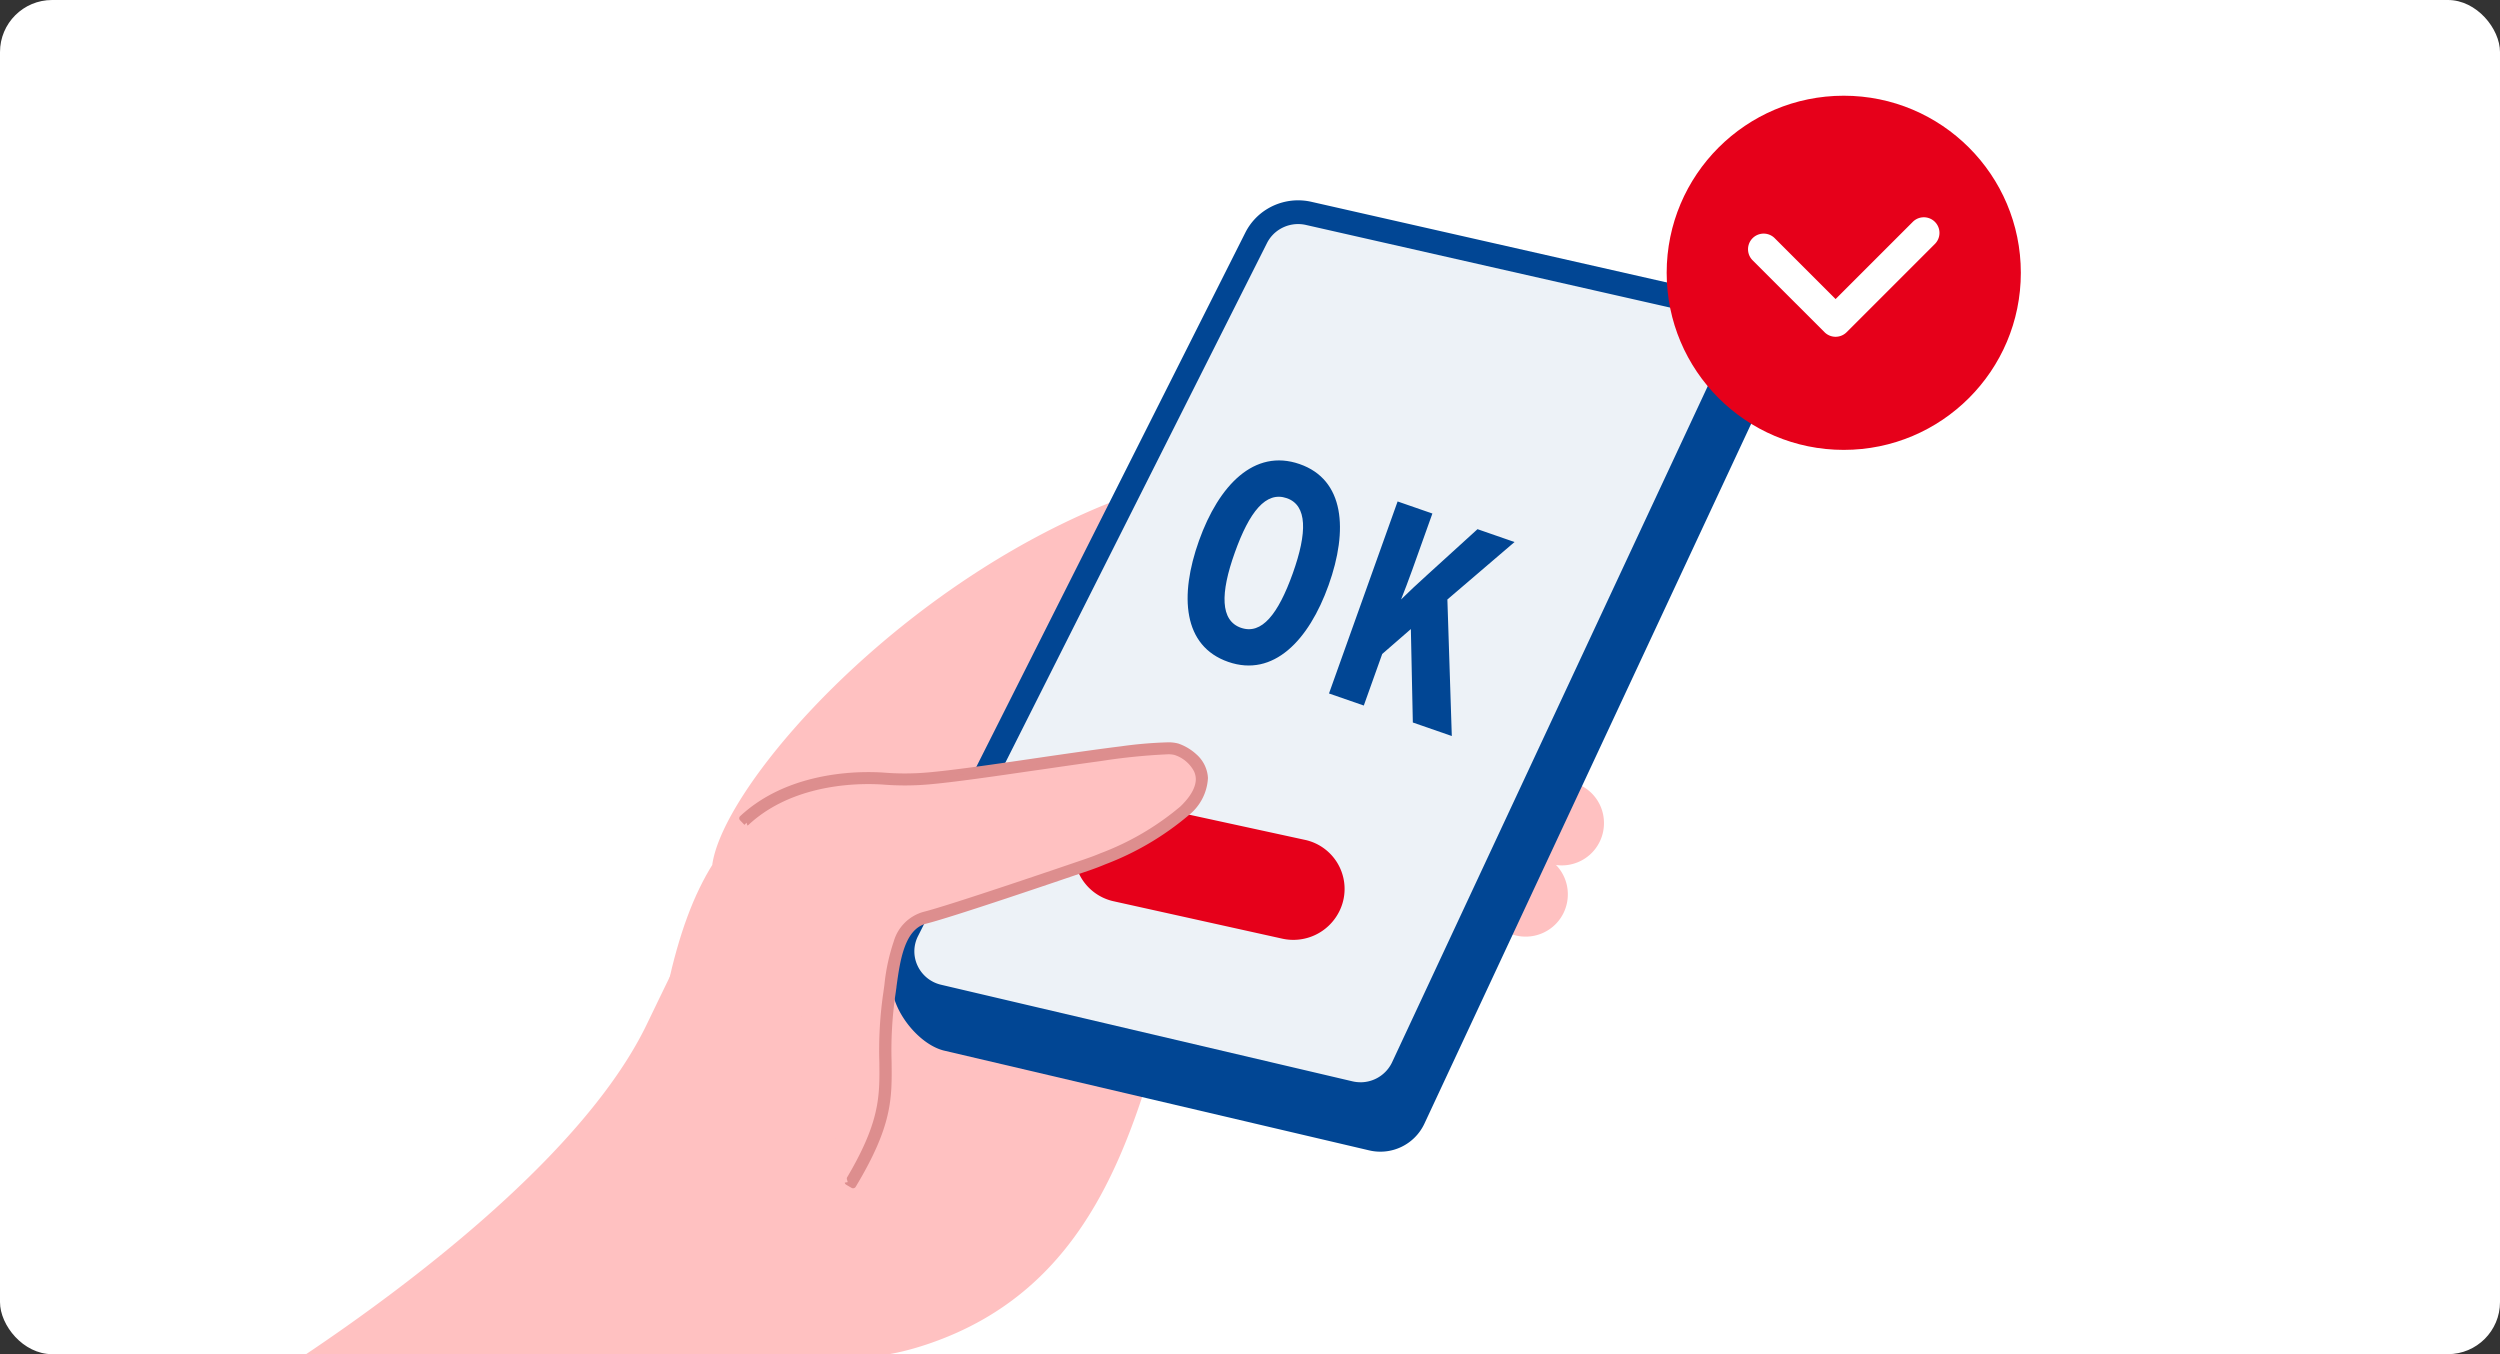
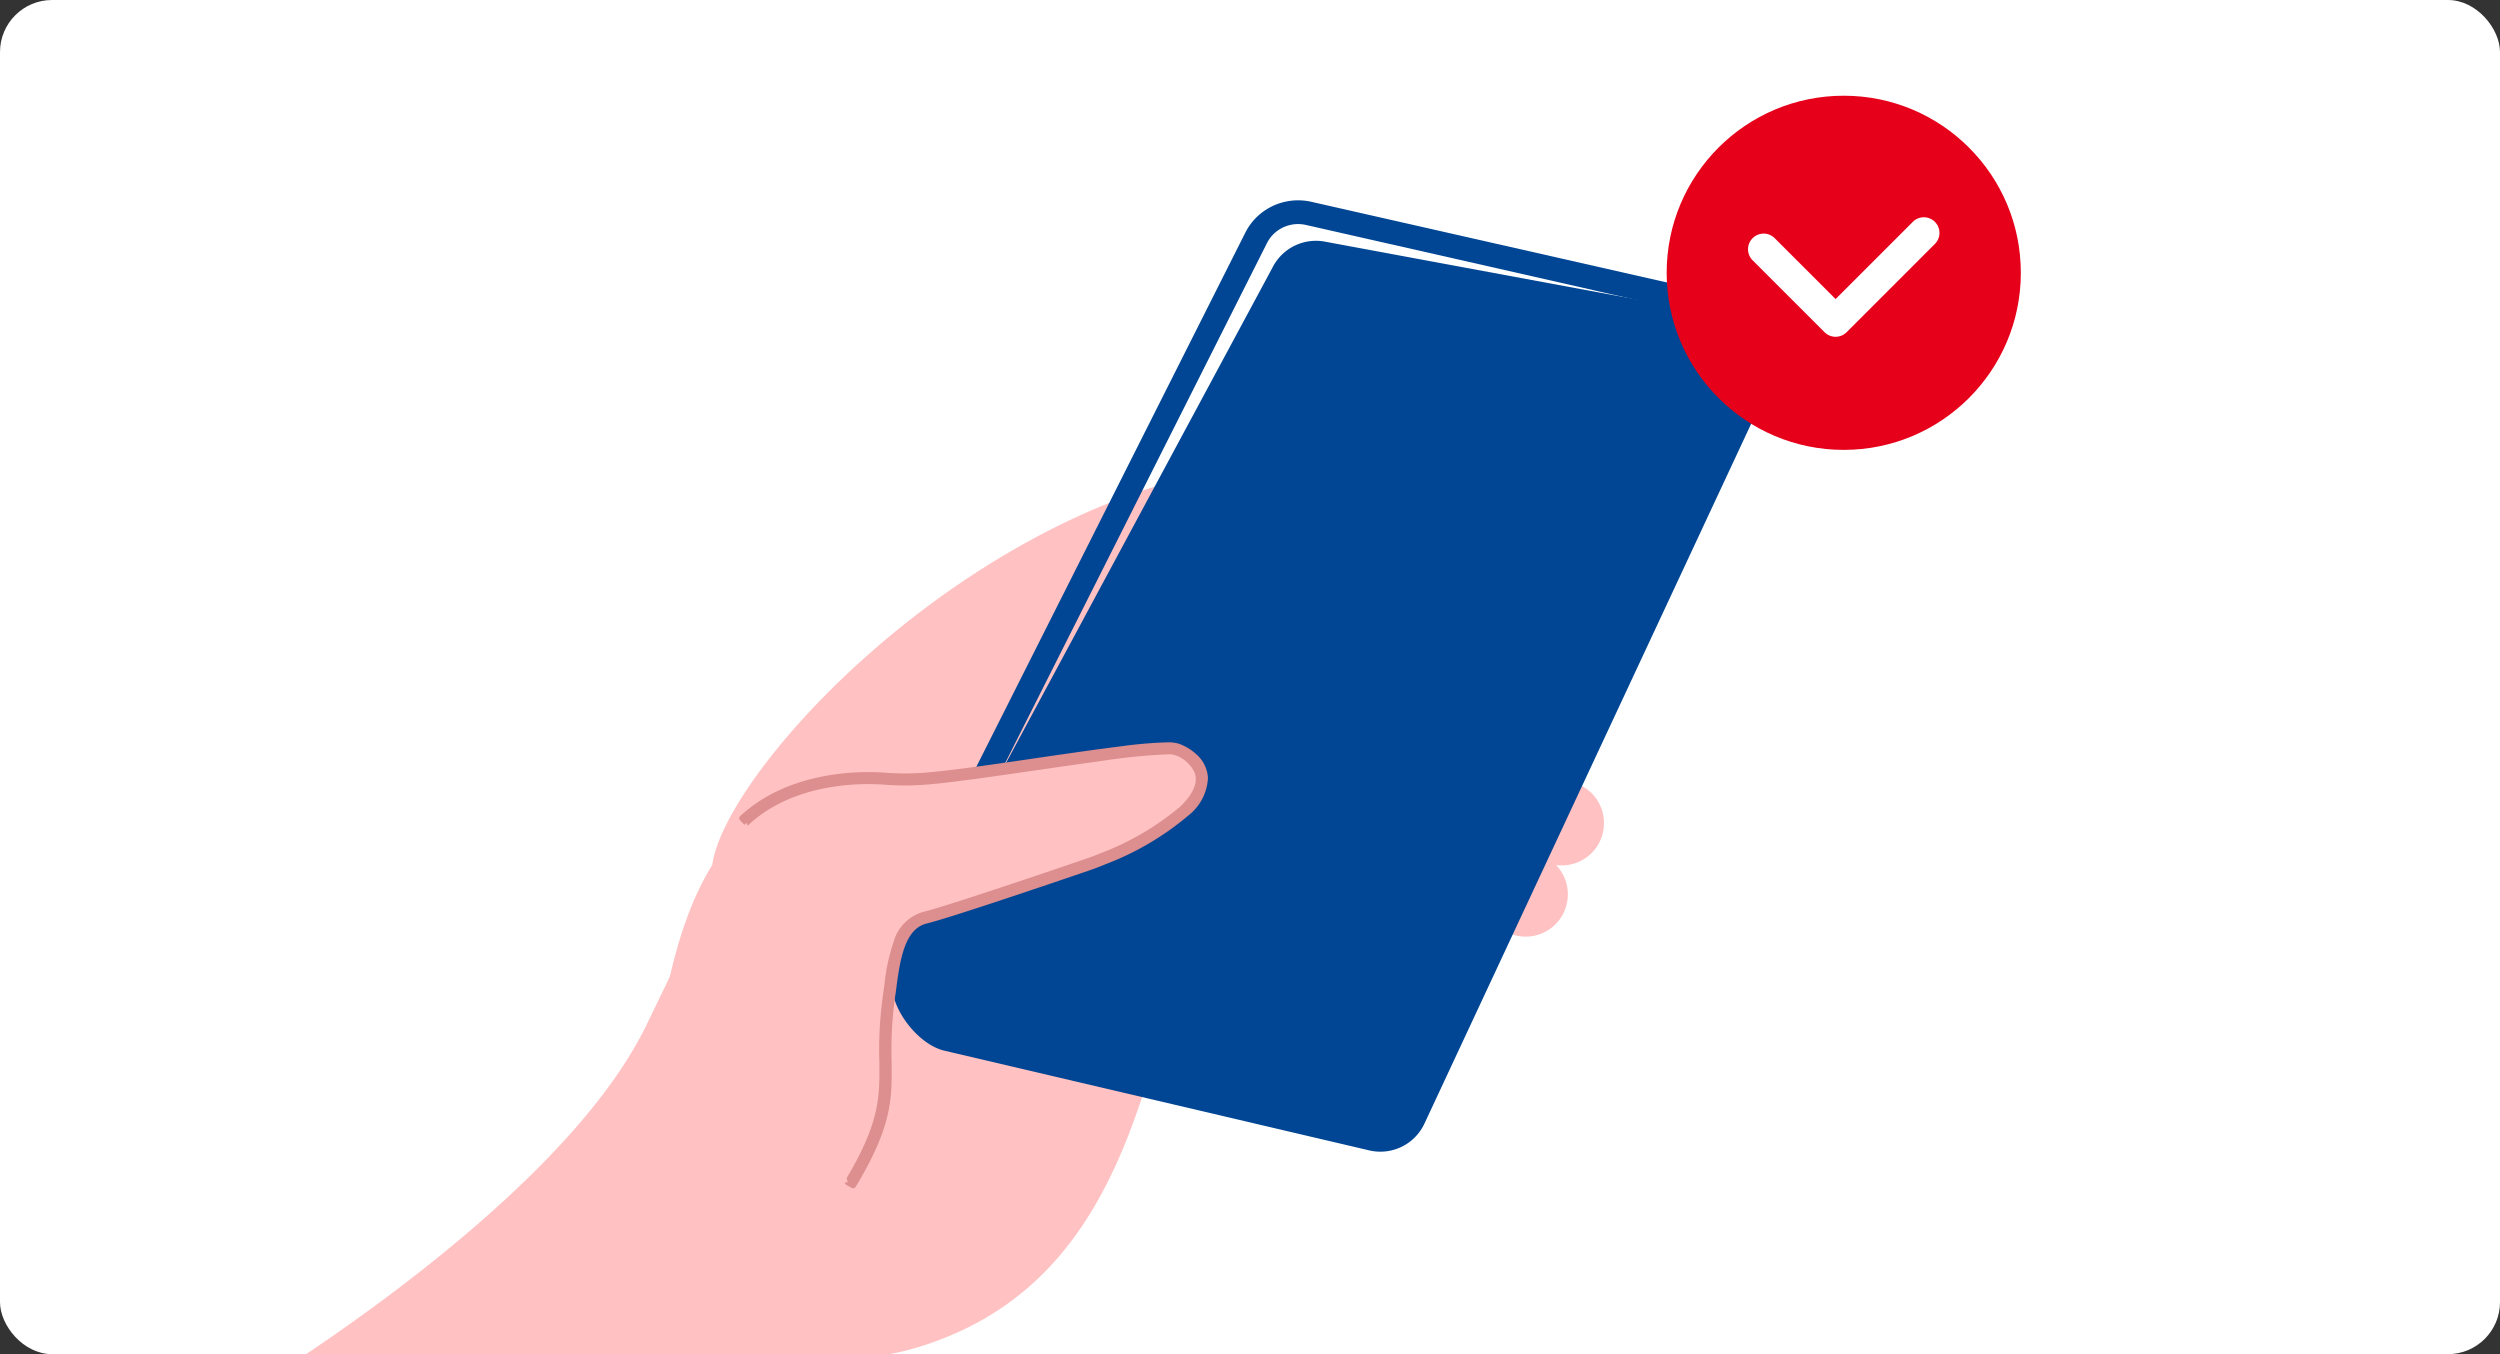
<svg xmlns="http://www.w3.org/2000/svg" width="240" height="130" viewBox="0 0 240 130">
  <rect x="0" y="0" width="240" height="130" fill="#333333" stroke="none" />
  <defs>
    <clipPath id="clip-path">
      <rect id="長方形_382" data-name="長方形 382" width="151.586" height="128" fill="none" />
    </clipPath>
    <clipPath id="clip-path-2">
      <rect id="長方形_383" data-name="長方形 383" width="151.586" height="130" fill="none" />
    </clipPath>
  </defs>
  <g id="グループ_1575" data-name="グループ 1575" transform="translate(-440 -1282)">
    <rect id="長方形_486" data-name="長方形 486" width="240" height="130" rx="5" transform="translate(440 1282)" fill="#fff" />
    <g id="グループ_1647" data-name="グループ 1647" transform="translate(457.996 1282)">
      <g id="グループ_1202" data-name="グループ 1202" transform="translate(0 2)">
        <g id="グループ_1201" data-name="グループ 1201" clip-path="url(#clip-path)">
-           <path id="パス_879" data-name="パス 879" d="M219.411,106.095c.445,1.656-1.764,3.67-4.935,4.5s-6.1.158-6.548-1.5,1.763-3.67,4.935-4.5,6.1-.158,6.548,1.5" transform="translate(-87.647 -44.834)" fill="#ffc1c1" />
-           <path id="パス_880" data-name="パス 880" d="M209.686,110.784a2.879,2.879,0,0,1-2.263-1.839,2.932,2.932,0,0,1,1.2-2.849,9.511,9.511,0,0,1,3.949-2.007c3.381-.883,6.416-.134,6.911,1.706s-1.766,3.973-5.146,4.856a9.589,9.589,0,0,1-4.439.185c-.072-.016-.141-.034-.209-.052m7.383-6.255a9.747,9.747,0,0,0-8.046,2A2.4,2.4,0,0,0,208,108.8c.187.691.906,1.209,2.032,1.47a8.988,8.988,0,0,0,4.153-.181c2.957-.772,5.119-2.668,4.724-4.14a2.344,2.344,0,0,0-1.838-1.417" transform="translate(-87.429 -44.609)" fill="#ffc1c1" />
          <path id="パス_881" data-name="パス 881" d="M215.467,116.731c.445,1.656-1.764,3.67-4.935,4.5s-6.1.158-6.548-1.5,1.763-3.67,4.935-4.5,6.1-.158,6.548,1.5" transform="translate(-85.984 -49.408)" fill="#ffc1c1" />
          <path id="パス_882" data-name="パス 882" d="M212.06,125.384c.445,1.656-1.764,3.67-4.936,4.5s-6.1.158-6.548-1.5,1.763-3.67,4.935-4.5,6.1-.158,6.549,1.5" transform="translate(-84.547 -53.13)" fill="#ffc1c1" />
          <line id="線_148" data-name="線 148" x1="4.249" y2="0.774" transform="translate(123.144 65.745)" fill="#efd9bd" />
-           <path id="パス_883" data-name="パス 883" d="M212.625,116.2a.291.291,0,0,1,.024-.57l4.249-.774a.3.3,0,0,1,.346.234.293.293,0,0,1-.239.341l-4.249.774a.291.291,0,0,1-.131-.005" transform="translate(-89.559 -49.396)" fill="#dd8e8e" />
          <path id="パス_884" data-name="パス 884" d="M212.491,116.277a.587.587,0,0,1-.576-.473.568.568,0,0,1,.094-.433.582.582,0,0,1,.377-.24l4.249-.774a.594.594,0,0,1,.106-.01.584.584,0,0,1,.577.472.568.568,0,0,1-.094.433.583.583,0,0,1-.377.24l-4.249.774A.582.582,0,0,1,212.491,116.277Zm4.25-1.359-4.25.774a.006.006,0,0,0-.005,0,.008.008,0,0,0,0,.006s.006.005.006.005h0l4.251-.774a.007.007,0,0,0,.006,0,.007.007,0,0,0,0-.006S216.743,114.918,216.741,114.918Z" transform="translate(-89.348 -49.181)" fill="#dd8e8e" />
          <line id="線_149" data-name="線 149" x1="4.249" y2="0.774" transform="translate(122.32 70.983)" fill="#efd9bd" />
          <path id="パス_885" data-name="パス 885" d="M211.2,125.387a.291.291,0,0,1,.024-.57l4.249-.774a.3.3,0,0,1,.346.234.293.293,0,0,1-.239.341l-4.249.774a.291.291,0,0,1-.131-.005" transform="translate(-88.958 -53.348)" fill="#dd8e8e" />
          <path id="パス_886" data-name="パス 886" d="M211.066,125.467a.587.587,0,0,1-.576-.473.579.579,0,0,1,.471-.673l4.249-.774a.588.588,0,0,1,.683.462.579.579,0,0,1-.471.673l-4.249.774A.583.583,0,0,1,211.066,125.467Zm4.251-1.359-4.251.774a.008.008,0,0,0-.006.009s.006.005.006.005h0l4.251-.774a.008.008,0,0,0,.007-.009S215.318,124.108,215.316,124.108Z" transform="translate(-88.747 -53.133)" fill="#dd8e8e" />
          <path id="パス_887" data-name="パス 887" d="M87.327,144.227c3.213-9.451.346-10.216-.219-18.553a12.229,12.229,0,0,1,1.782-7.888c1.654-2.4,5.6-3.094,8.3-3.911a25.258,25.258,0,0,1,5.079-1.1c3.983-.349,7.928.641,11.917.025,3.452-.533,3.877-2.188.917-4.217-8.688-5.956-15.606-4.164-15.606-4.164s-4.479.624-15.42.131-13.951,5.979-22.514,23.705-39.325,35.872-39.325,35.872l53.018-2.267c4.351-2.889,5.859-.427,13.285-2.934,30.986-10.459,16.771-56.687,43.451-64.706,11.944-3.59,12.738-15.325,12.738-15.325-34.879-18.4-75.045,21.775-76.86,33.953" transform="translate(-17.48 -31.892)" fill="#ffc1c1" />
          <path id="パス_888" data-name="パス 888" d="M223.219,144.045a4.049,4.049,0,1,1-4.049-3.989,4.019,4.019,0,0,1,4.049,3.989" transform="translate(-90.704 -60.237)" fill="#ffc1c1" />
          <path id="パス_889" data-name="パス 889" d="M229.219,132.045a4.049,4.049,0,1,1-4.049-3.989,4.019,4.019,0,0,1,4.049,3.989" transform="translate(-93.234 -55.076)" fill="#ffc1c1" />
          <path id="パス_890" data-name="パス 890" d="M158.677,37.167l38.364,7.117c2.872.651,4.68,5.387,3.448,8.025l-32.456,69.519a4.668,4.668,0,0,1-5.3,2.541L121.958,114.8c-2.907-.683-6.058-5.184-4.73-7.823l36.243-67.379a4.669,4.669,0,0,1,5.206-2.427" transform="translate(-49.296 -15.935)" fill="#014694" />
-           <path id="パス_891" data-name="パス 891" d="M157.666,32.348l37.406,8.486a4.422,4.422,0,0,1,3.078,6.174l-31.426,67.312a4.519,4.519,0,0,1-5.131,2.46l-39.48-9.269a4.421,4.421,0,0,1-2.988-6.285l33.5-66.529a4.522,4.522,0,0,1,5.041-2.35" transform="translate(-50.029 -13.864)" fill="#edf2f7" />
          <path id="パス_892" data-name="パス 892" d="M155.811,30.235a5.752,5.752,0,0,1,1.27.143l37.406,8.486a5.62,5.62,0,0,1,3.808,2.974,5.478,5.478,0,0,1,.061,4.787l-31.426,67.312a5.677,5.677,0,0,1-5.138,3.245,5.748,5.748,0,0,1-1.313-.152L121,107.761a5.611,5.611,0,0,1-3.812-3.058,5.472,5.472,0,0,1,.055-4.842l33.5-66.529a5.6,5.6,0,0,1,2.105-2.271A5.717,5.717,0,0,1,155.811,30.235Zm5.982,84.668a3.355,3.355,0,0,0,3.036-1.918l31.426-67.312a3.237,3.237,0,0,0-.036-2.829,3.321,3.321,0,0,0-2.251-1.758L156.562,32.6a3.382,3.382,0,0,0-2.5.4,3.308,3.308,0,0,0-1.244,1.342l-33.5,66.529a3.234,3.234,0,0,0-.033,2.862,3.317,3.317,0,0,0,2.253,1.808l39.48,9.269A3.4,3.4,0,0,0,161.793,114.9Z" transform="translate(-49.185 -13.004)" fill="#014694" />
-           <path id="パス_893" data-name="パス 893" d="M147.717,134.2h0a4.925,4.925,0,0,1,5.417-2.507L169.3,135.21a4.818,4.818,0,0,1,3.315,6.9l-.031.059a4.925,4.925,0,0,1-5.449,2.528L151,141.119a4.816,4.816,0,0,1-3.282-6.923" transform="translate(-62.053 -56.59)" fill="#e6001a" />
          <path id="パス_905" data-name="パス 905" d="M6.621-.03C2.009-.009-.021,4.475-.047,10.125c-.026,5.622,1.906,10.061,6.518,10.039,4.584-.021,6.613-4.506,6.639-10.156C13.136,4.387,11.2-.051,6.621-.03Zm-.077,16.7c-2.122.01-2.988-2.448-2.968-6.615s.851-6.577,2.973-6.587c2.094-.01,2.959,2.448,2.94,6.615S8.637,16.659,6.543,16.668ZM24.326,7.524,28.576.177,24.812.194,21.7,5.97c-.542.981-1.17,2.215-1.57,3.028.032-.867.065-1.846.07-2.993l.027-5.79L16.692.231,16.6,19.811l3.537-.016.024-5.259,1.8-3.169,3.158,8.4,3.961-.018Z" transform="matrix(0.943, 0.332, -0.332, 0.943, 100.511, 40.38)" fill="#014694" />
          <path id="パス_894" data-name="パス 894" d="M92.442,129.515c4.013-3.736,9.931-4.283,13.464-4.013a25.507,25.507,0,0,0,4.121-.019c6.256-.532,21.786-3.168,23.885-2.808,2.012.345,6.456,4.765-7.057,10.518-.5.215-1.017.4-1.536.582-2.914,1-13.1,4.467-15.552,5.076-2.759.687-3.017,4.616-3.42,7.346-1.22,8.268,1.42,9.608-3.731,18.186" transform="translate(-38.977 -52.747)" fill="#ffc1c1" />
          <path id="パス_895" data-name="パス 895" d="M136.508,125.187a2.964,2.964,0,0,0-.993-2.05,4.692,4.692,0,0,0-1.655-1c-.62-.209-2.5-.076-5.379.278-2.182.269-4.936.664-8.156,1.135-3.932.575-8,1.169-10.471,1.38a25.3,25.3,0,0,1-4.072.018c-2.015-.154-8.957-.315-13.691,4.092l.408.425c4.556-4.242,11.284-4.083,13.236-3.934a25.936,25.936,0,0,0,4.171-.019c2.492-.212,6.567-.808,10.507-1.384,2.013-.295,4.117-.6,6.049-.863,3.565-.482,6.535-.8,7.206-.576a3.529,3.529,0,0,1,2.044,1.711,2.109,2.109,0,0,1,.2.805c.051,1.28-1.093,3.951-9.325,7.455-.449.191-.931.374-1.516.574-2.153.737-13.021,4.446-15.527,5.069-2.691.67-3.156,4.059-3.529,6.782-.038.277-.075.547-.113.805a37.842,37.842,0,0,0-.368,6.531c.038,3.426.066,5.9-3.325,11.549l.511.3c3.476-5.788,3.447-8.331,3.408-11.853a37.417,37.417,0,0,1,.361-6.44c.039-.26.076-.532.114-.81.349-2.549.784-5.72,3.086-6.293,2.466-.613,12.545-4.046,15.576-5.084.6-.205,1.094-.393,1.557-.59,8.129-3.461,9.753-6.269,9.684-8.016" transform="translate(-38.829 -52.489)" fill="#dd8e8e" />
          <path id="パス_896" data-name="パス 896" d="M132.658,121.54h0a3.659,3.659,0,0,1,1.084.115,4.969,4.969,0,0,1,1.762,1.061,3.249,3.249,0,0,1,1.082,2.244,4.89,4.89,0,0,1-1.855,3.581,27.446,27.446,0,0,1-8,4.708c-.469.2-.97.39-1.577.6-3.037,1.039-13.137,4.478-15.6,5.091-2.112.525-2.532,3.591-2.87,6.054l0,.035c-.037.272-.072.528-.11.78a37.157,37.157,0,0,0-.358,6.4c.04,3.568.069,6.145-3.448,12a.292.292,0,0,1-.4.1l-.511-.3a.285.285,0,0,1-.133-.174.281.281,0,0,1,.031-.216c3.35-5.578,3.322-8.02,3.285-11.4V152.2a38.043,38.043,0,0,1,.371-6.565c.036-.244.071-.5.112-.8a18.9,18.9,0,0,1,.912-4.226,4.119,4.119,0,0,1,2.832-2.794c2.573-.64,14.187-4.611,15.5-5.062.578-.2,1.053-.377,1.5-.566a26.174,26.174,0,0,0,7.681-4.5c1.255-1.214,1.492-2.127,1.47-2.679a1.812,1.812,0,0,0-.178-.7,3.242,3.242,0,0,0-1.874-1.56,2.436,2.436,0,0,0-.687-.059,58.49,58.49,0,0,0-6.386.648c-2,.27-4.242.6-6.046.862l-.025,0c-3.935.575-8,1.17-10.5,1.383-.74.063-1.491.095-2.233.095-.663,0-1.331-.025-1.984-.076-.328-.025-.858-.055-1.519-.055-2.724,0-7.84.508-11.5,3.912a.292.292,0,0,1-.409-.011l-.408-.425a.282.282,0,0,1,.012-.4c3.951-3.678,9.409-4.227,12.312-4.227.7,0,1.254.032,1.6.058.623.048,1.26.072,1.893.072.708,0,1.425-.03,2.132-.09,2.468-.21,6.528-.8,10.454-1.378,3.376-.494,6.056-.876,8.163-1.136A40.45,40.45,0,0,1,132.658,121.54ZM102.41,163.667c3.287-5.546,3.259-8.033,3.221-11.458a37.647,37.647,0,0,1,.364-6.486c.037-.249.072-.5.109-.774l0-.034a19.167,19.167,0,0,1,.826-3.948,3.66,3.66,0,0,1,2.475-2.583c2.44-.607,12.52-4.039,15.552-5.076.593-.2,1.082-.388,1.537-.582a26.915,26.915,0,0,0,7.83-4.594,4.372,4.372,0,0,0,1.68-3.149,2.659,2.659,0,0,0-.9-1.856,4.419,4.419,0,0,0-1.549-.933,3.087,3.087,0,0,0-.9-.084,39.987,39.987,0,0,0-4.353.375c-2.1.259-4.778.641-8.149,1.134-3.935.575-8,1.171-10.489,1.382-.723.061-1.457.093-2.182.093-.648,0-1.3-.025-1.938-.074-.336-.026-.879-.056-1.555-.056-2.764,0-7.914.51-11.7,3.878l.01.011c3.784-3.365,8.923-3.874,11.681-3.874.679,0,1.225.031,1.564.057.639.049,1.291.074,1.94.074.726,0,1.46-.031,2.184-.093,2.478-.211,6.538-.8,10.464-1.379l.025,0c1.805-.264,4.052-.593,6.052-.863a58.834,58.834,0,0,1,6.465-.653,2.947,2.947,0,0,1,.874.089,3.818,3.818,0,0,1,2.213,1.863,2.4,2.4,0,0,1,.229.912,4.546,4.546,0,0,1-1.643,3.108,26.7,26.7,0,0,1-7.857,4.62c-.457.195-.945.379-1.536.582-2.151.737-13.008,4.444-15.551,5.076a3.587,3.587,0,0,0-2.435,2.447,18.491,18.491,0,0,0-.878,4.1c-.042.306-.077.561-.113.808a37.564,37.564,0,0,0-.365,6.477v.01c.038,3.422.066,5.909-3.219,11.451Z" transform="translate(-38.618 -52.274)" fill="#dd8e8e" />
          <path id="パス_897" data-name="パス 897" d="M95.734,169.581,83.9,171.538s-8.675,1.14-6.94-11.968,4.249-19.923,9.065-24.494" transform="translate(-32.35 -58.096)" fill="#ffc1c1" />
        </g>
      </g>
    </g>
    <g id="グループ_1666" data-name="グループ 1666" transform="translate(-2 -3.811)">
      <circle id="楕円形_79" data-name="楕円形 79" cx="17" cy="17" r="17" transform="translate(602 1295)" fill="#e6001a" />
      <path id="パス_1063" data-name="パス 1063" d="M619.1,1315.621a1.5,1.5,0,0,1-1.061-.439l-6.924-6.923a1.5,1.5,0,0,1,2.121-2.121L619.1,1312l7.43-7.43a1.5,1.5,0,0,1,2.121,2.121l-8.491,8.49A1.5,1.5,0,0,1,619.1,1315.621Z" transform="translate(-0.883 2.521)" fill="#fff" />
    </g>
  </g>
</svg>